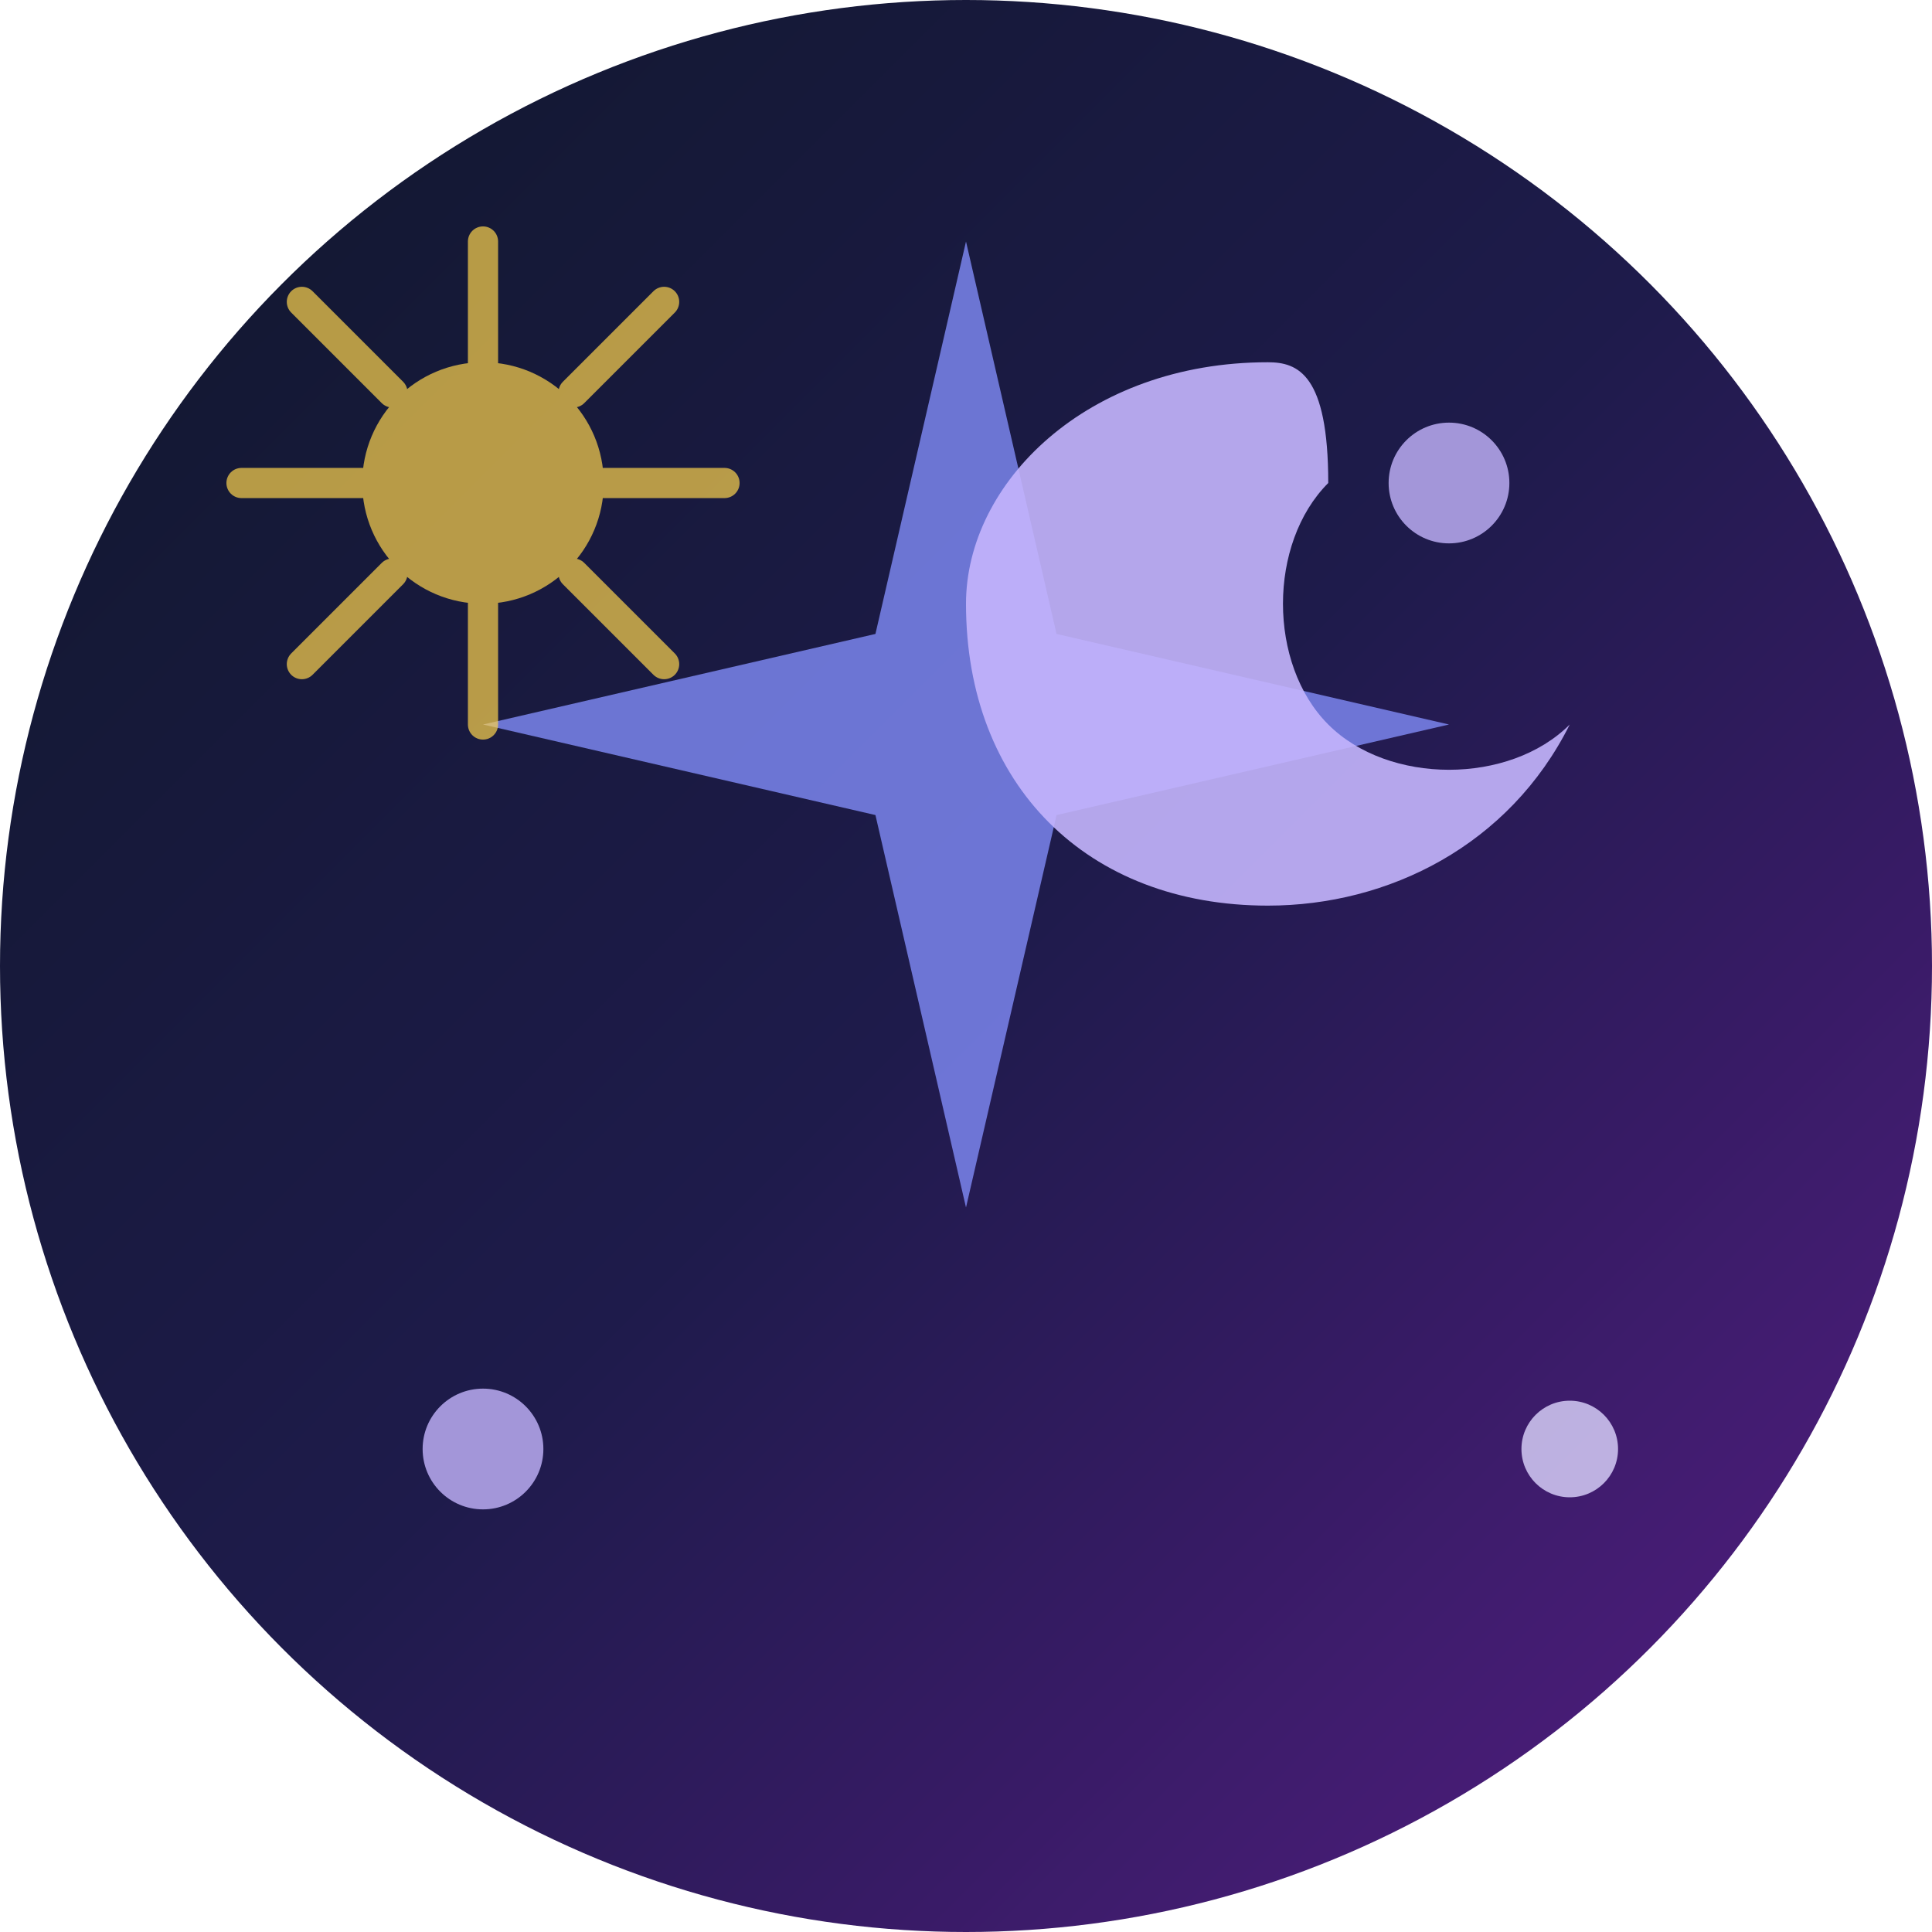
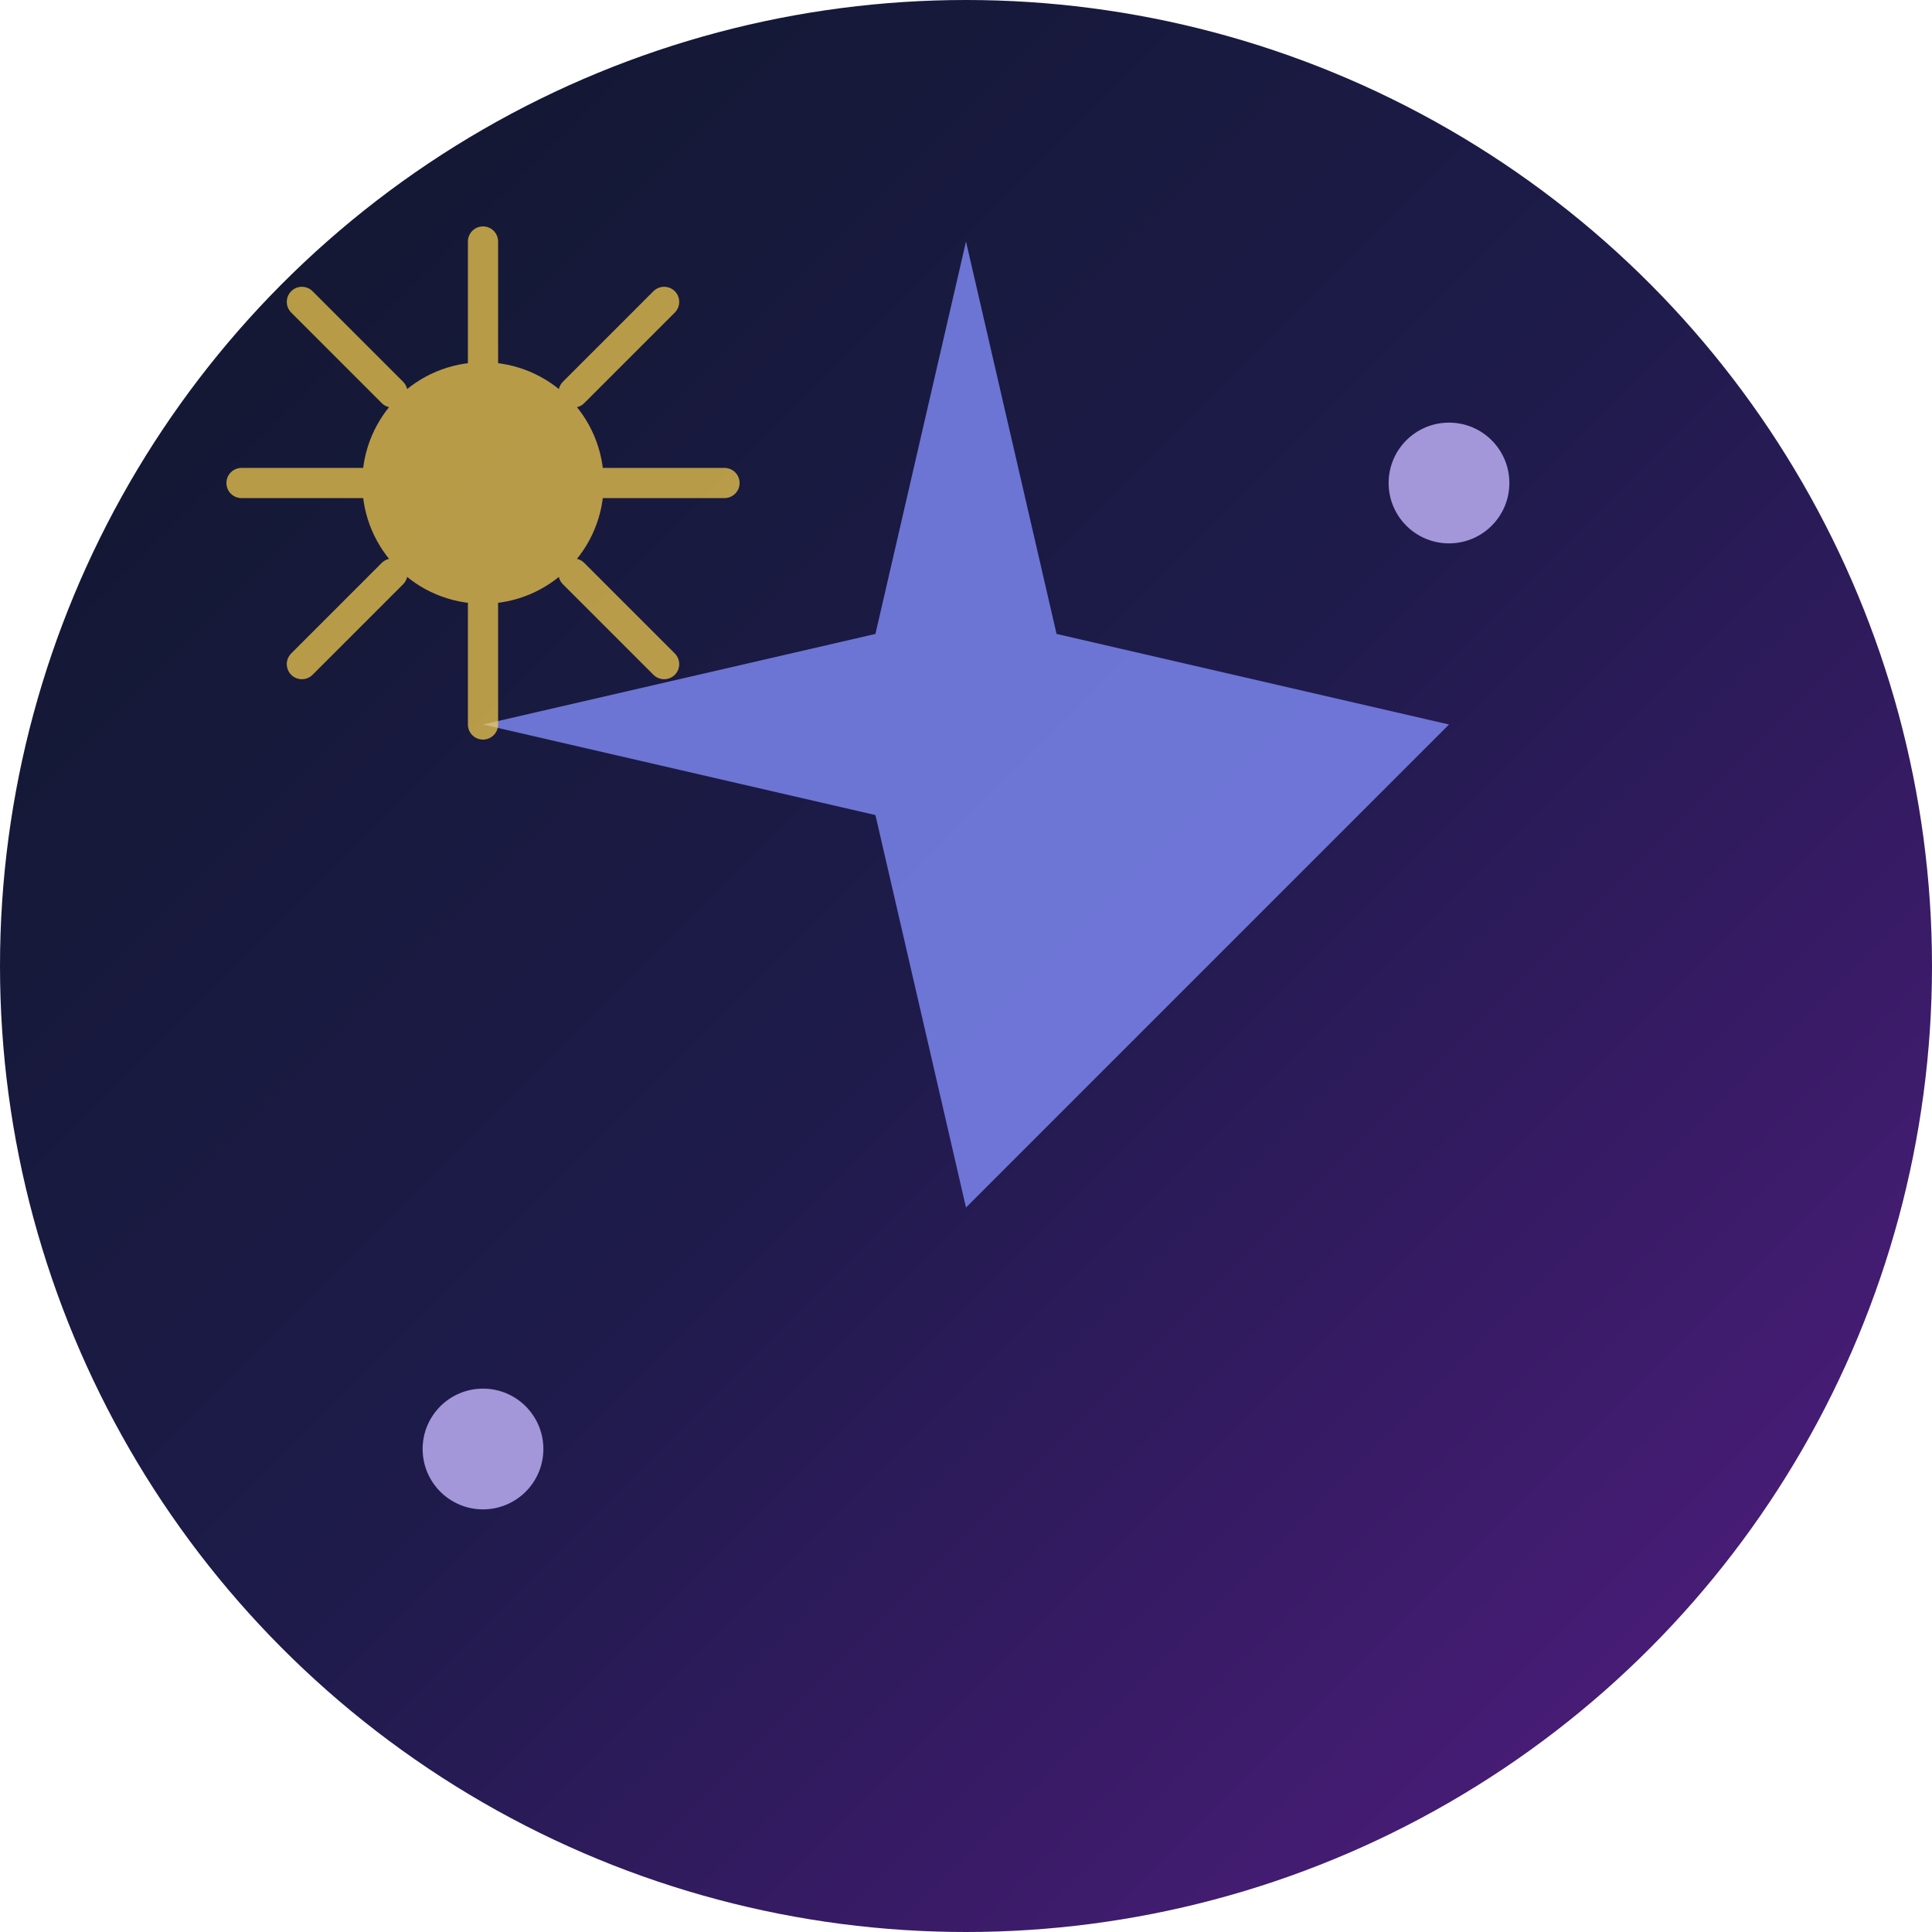
<svg xmlns="http://www.w3.org/2000/svg" width="32" height="32" viewBox="0 0 32 32" fill="none">
  <circle cx="16" cy="16" r="16" fill="url(#bgGradient)" />
  <g opacity="0.8">
-     <path d="M16 4L17.5 10.5L24 12L17.5 13.5L16 20L14.5 13.5L8 12L14.5 10.5L16 4Z" fill="#818CF8" />
+     <path d="M16 4L17.5 10.5L24 12L16 20L14.5 13.5L8 12L14.5 10.5L16 4Z" fill="#818CF8" />
    <circle cx="24" cy="8" r="1" fill="#C4B5FD" />
    <circle cx="8" cy="24" r="1" fill="#C4B5FD" />
-     <circle cx="26" cy="24" r="0.8" fill="#DDD6FE" />
  </g>
  <g opacity="0.9">
-     <path d="M22 8C21 9 21 11 22 12C23 13 25 13 26 12C25 14 23 15 21 15C18 15 16 13 16 10C16 8 18 6 21 6C21.5 6 22 6.2 22 8Z" fill="#C4B5FD" />
-   </g>
+     </g>
  <g opacity="0.7">
    <circle cx="8" cy="8" r="2" fill="#FCD34D" />
    <path d="M6 8H4M8 6V4M10 8H12M8 10V12M9.5 6.5L11 5M9.5 9.5L11 11M6.5 9.5L5 11M6.5 6.5L5 5" stroke="#FCD34D" stroke-width="0.5" stroke-linecap="round" />
  </g>
  <defs>
    <linearGradient id="bgGradient" x1="0%" y1="0%" x2="100%" y2="100%">
      <stop offset="0%" style="stop-color:#0F172A" />
      <stop offset="50%" style="stop-color:#1E1B4B" />
      <stop offset="100%" style="stop-color:#581C87" />
    </linearGradient>
  </defs>
</svg>